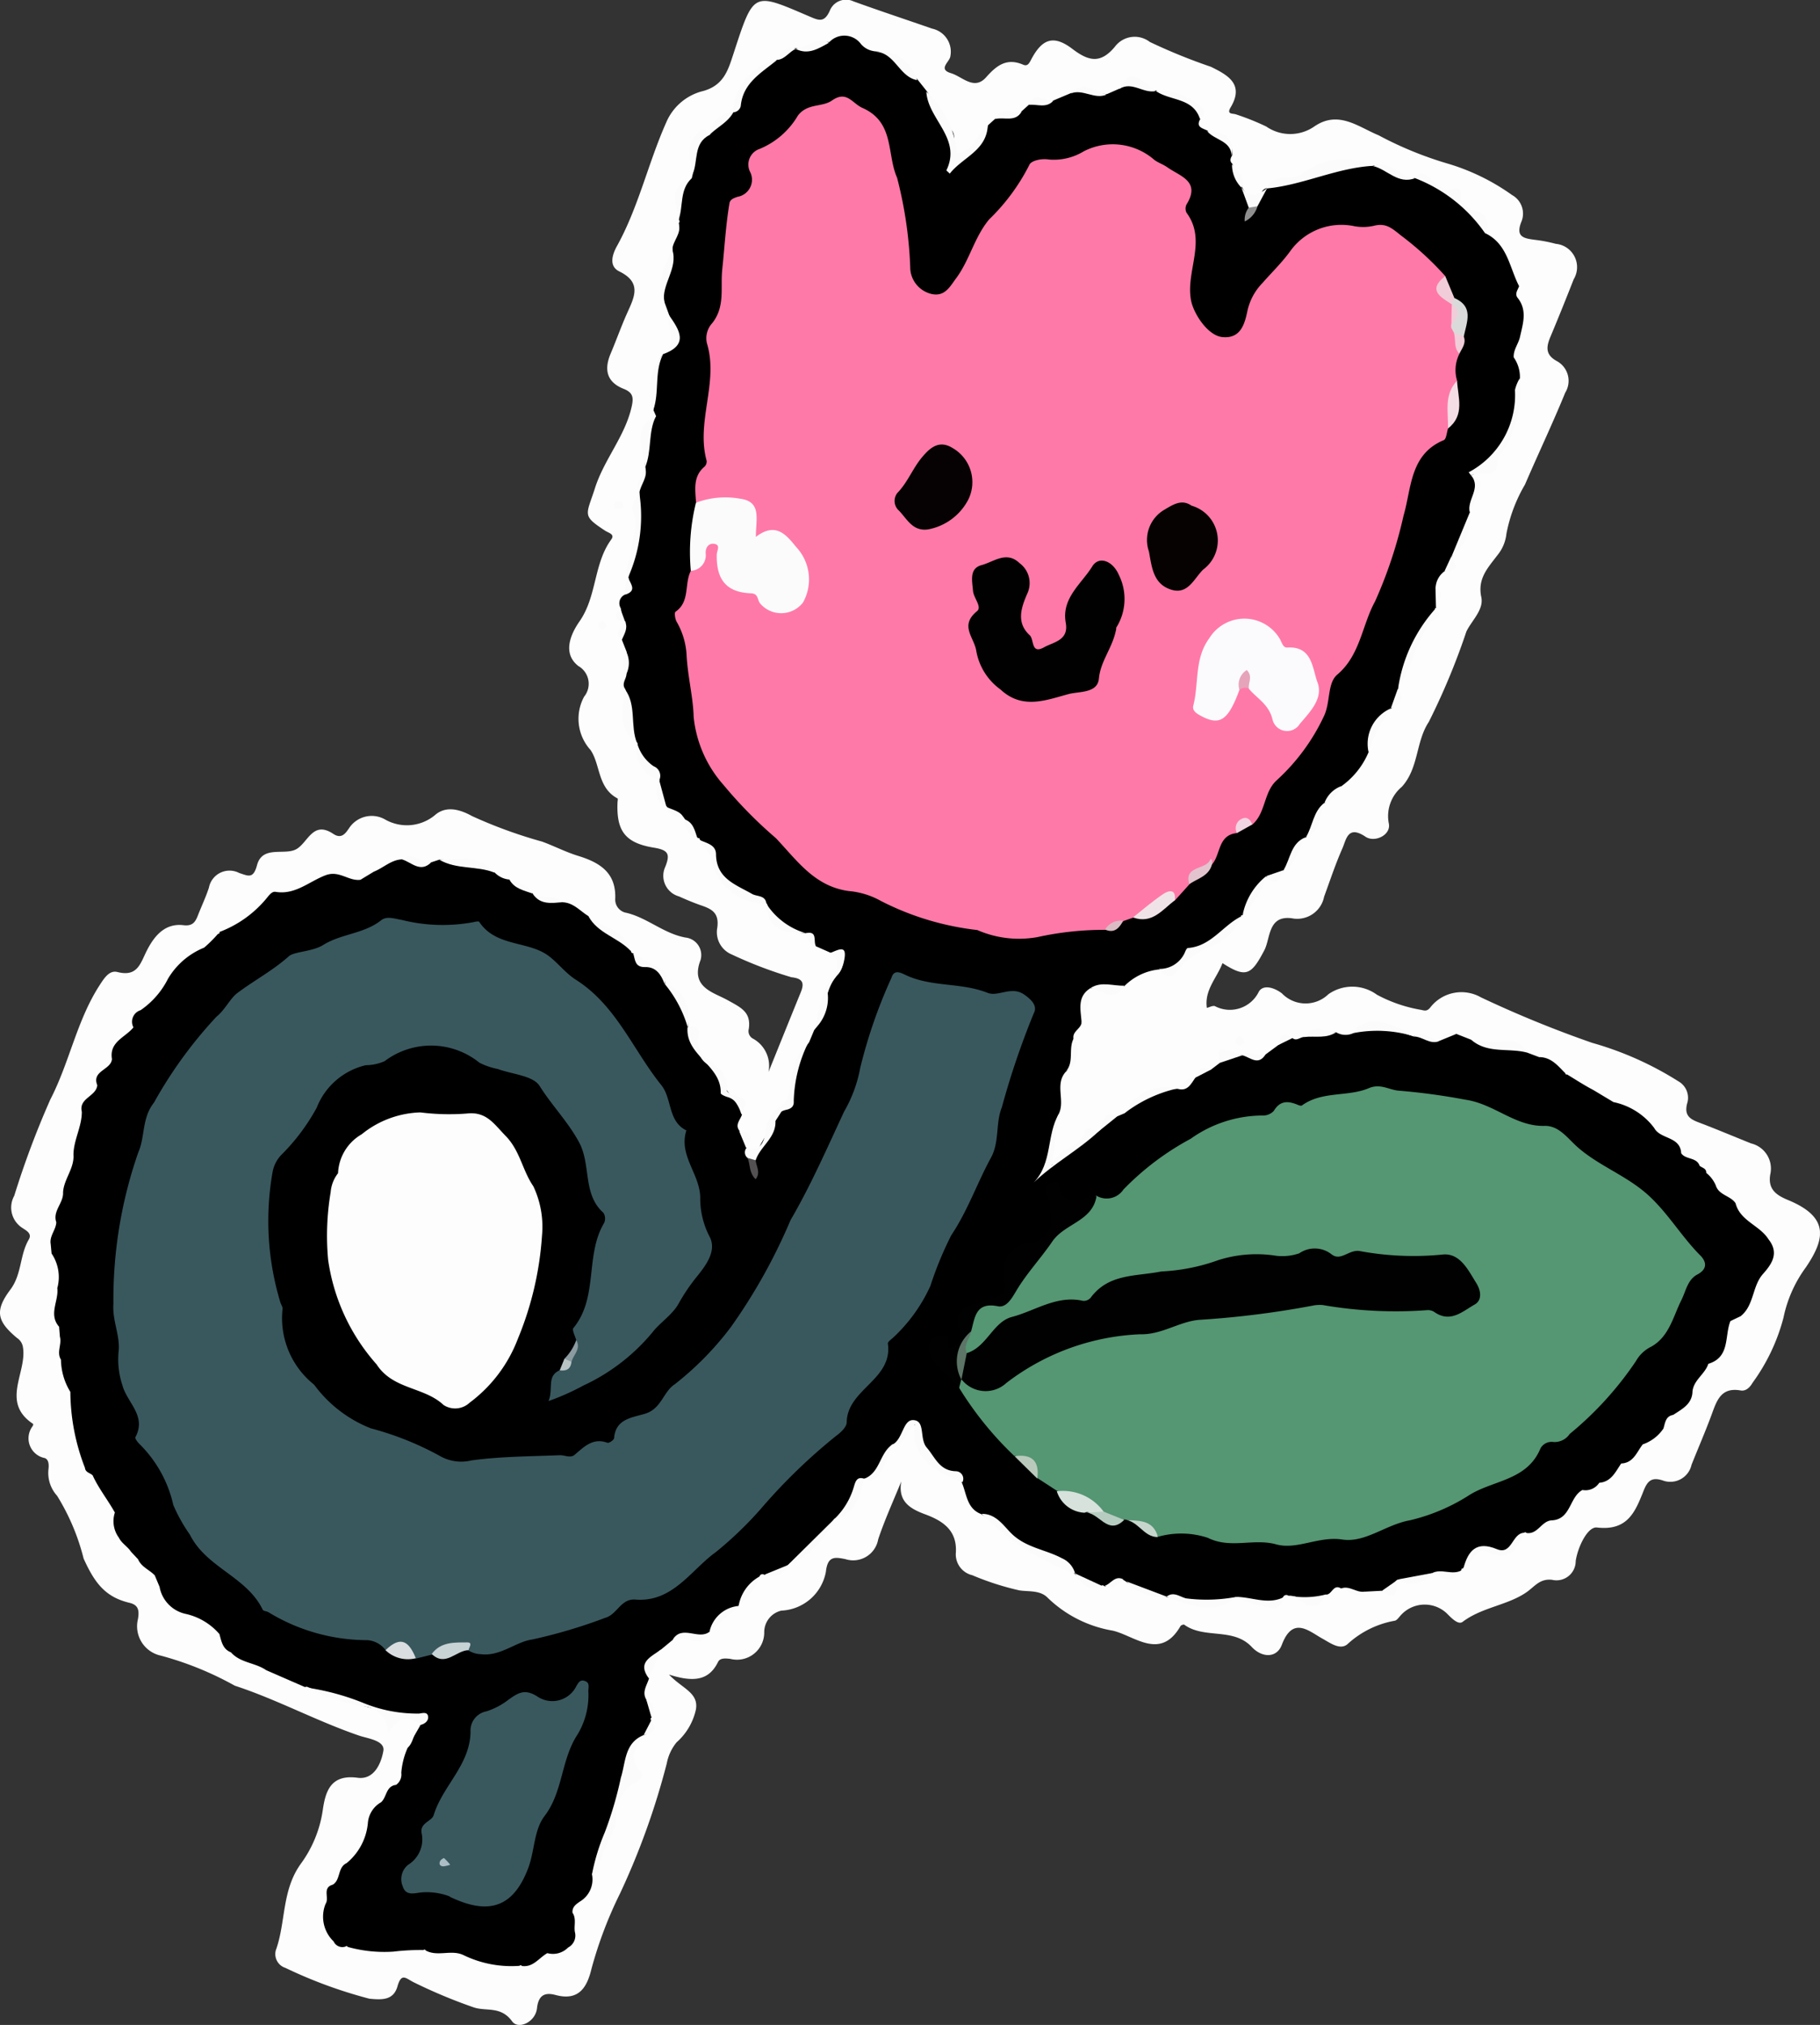
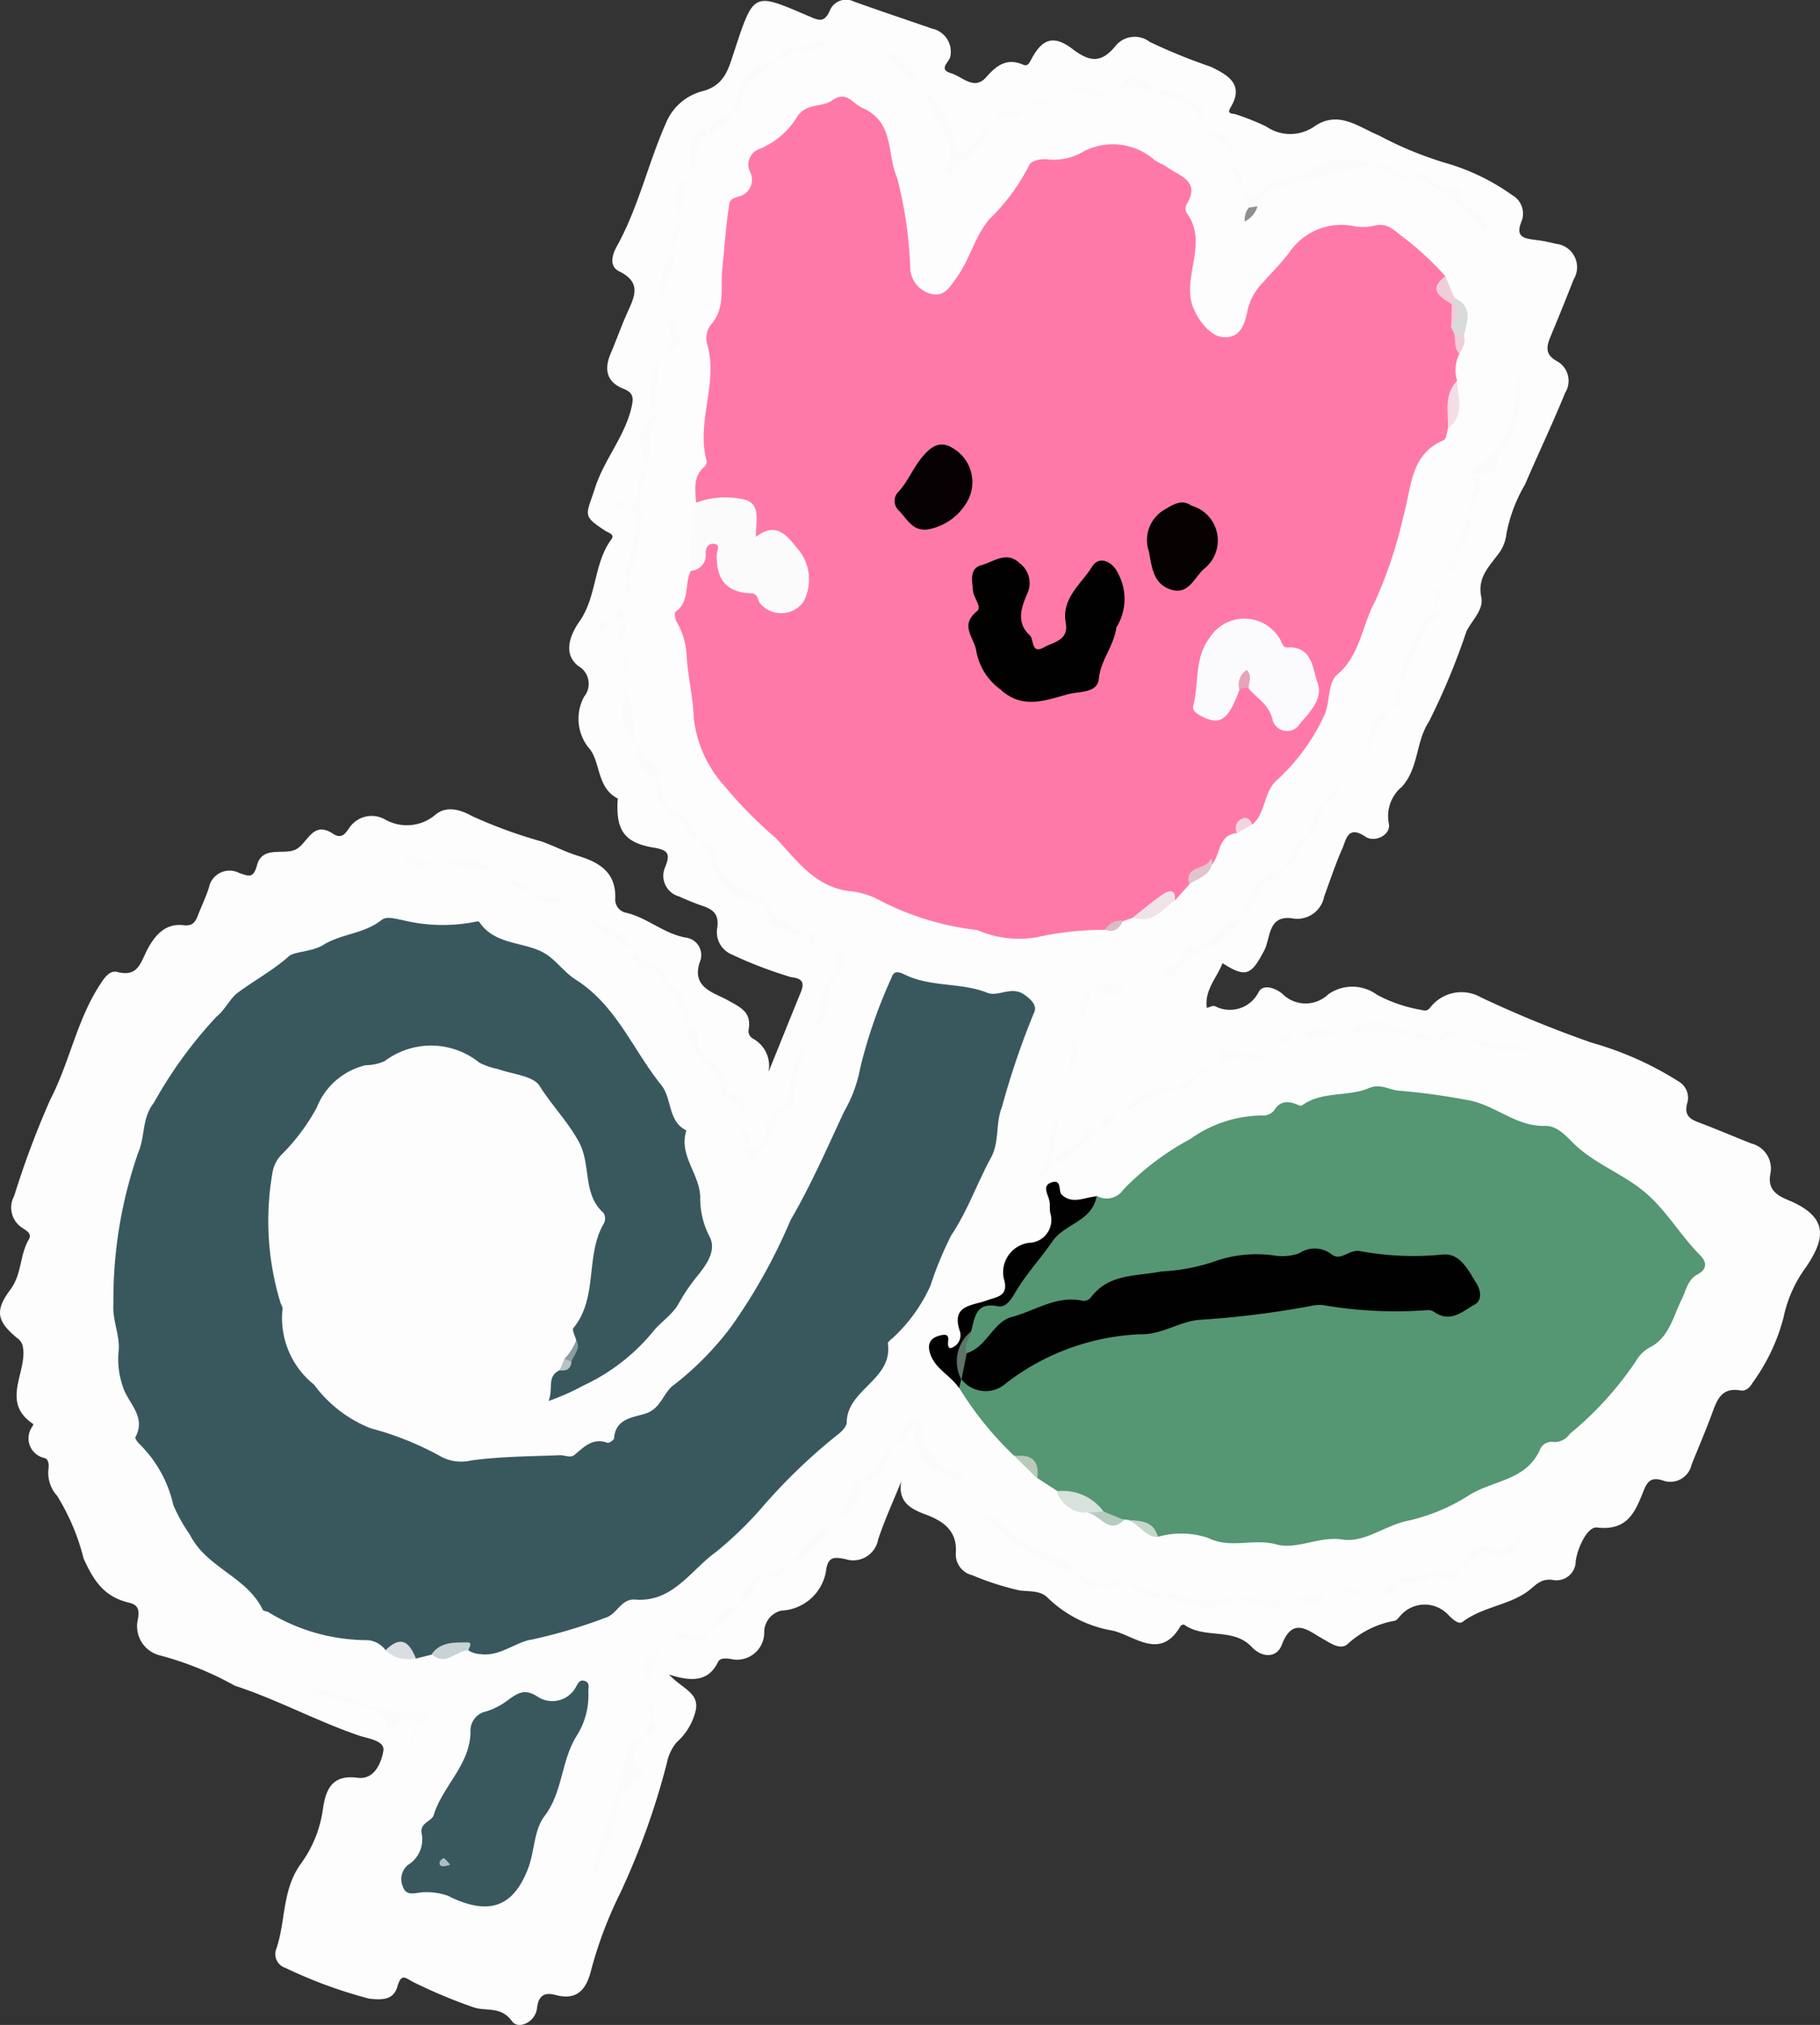
<svg xmlns="http://www.w3.org/2000/svg" width="45.267" height="50.354" viewBox="0 0 45.267 50.354">
  <rect x="0" y="0" width="45.267" height="50.354" fill="#333333" stroke="none" />
  <defs>
    <clipPath id="clip-path">
      <rect id="Rectangle_52" data-name="Rectangle 52" width="45.266" height="50.353" fill="none" />
    </clipPath>
  </defs>
  <g id="Group_130" data-name="Group 130" transform="translate(1.869 7.528)">
    <g id="Group_129" data-name="Group 129" transform="translate(-1.869 -7.528)" clip-path="url(#clip-path)">
      <path id="Path_176" data-name="Path 176" d="M19.031,26.863c.293-.724.584-1.449.879-2.172.1-.235.07-.359-.225-.39a10.464,10.464,0,0,1-1.484-.566.6.6,0,0,1-.361-.665c.051-.374-.138-.466-.407-.558-.186-.064-.368-.142-.548-.222a.532.532,0,0,1-.337-.738c.126-.319.072-.415-.289-.474-.72-.118-.929-.426-.9-1.124,0-.033.015-.089,0-.1-.5-.264-.423-.843-.672-1.205a1.154,1.154,0,0,1-.159-1.325.508.508,0,0,0-.143-.762c-.414-.322-.176-.817.027-1.108.438-.626.348-1.429.789-2.036.1-.135-.062-.164-.145-.218-.592-.387-.475-.381-.259-1.059.229-.719.743-1.283.911-2.017.055-.239.039-.362-.2-.456-.421-.168-.487-.48-.32-.875.14-.33.259-.669.407-1,.179-.4.38-.764-.192-1.044-.256-.125-.184-.4-.063-.621.54-.971.777-2.062,1.225-3.071a1.347,1.347,0,0,1,.874-.781c.558-.131.668-.527.8-.928.514-1.573.48-1.543,1.877-.946.236.1.38.179.521-.132A.435.435,0,0,1,21.23.035c.648.234,1.3.45,1.954.677a.587.587,0,0,1,.453.69c-.018.138-.316.319.016.418.283.084.575.44.875.1.265-.3.517-.486.923-.31.1.041.141-.024.191-.119.273-.526.559-.633,1.029-.276.409.311.7.374,1.057-.051a.615.615,0,0,1,.87-.121,14.191,14.191,0,0,0,1.52.618c.405.2.84.425.491,1.008-.111.186.056.145.137.177a6.151,6.151,0,0,1,.748.3,1.048,1.048,0,0,0,1.194,0c.6-.413,1.094.01,1.6.218a9.055,9.055,0,0,0,1.743.711,5.392,5.392,0,0,1,1.577.775.527.527,0,0,1,.233.661c-.154.381.059.416.33.452a3.687,3.687,0,0,1,.524.1.583.583,0,0,1,.446.882c-.19.484-.384.966-.585,1.445-.1.243-.116.432.158.585a.559.559,0,0,1,.216.79c-.314.769-.672,1.52-1,2.283a3.839,3.839,0,0,0-.462,1.223,1.006,1.006,0,0,1-.225.536c-.23.307-.5.576-.4,1.043.066.314-.24.581-.371.854a17.134,17.134,0,0,1-.935,2.248c-.327.493-.246,1.146-.671,1.614a.947.947,0,0,0-.324.908c.064.289-.349.486-.577.334-.445-.3-.48.069-.578.291-.173.391-.307.8-.454,1.2a.681.681,0,0,1-.8.536c-.6-.082-.532.5-.686.794-.323.614-.451.7-1.041.321-.139.369-.454.667-.389,1.113.065-.016.145-.063.2-.044a.8.8,0,0,0,1.094-.362c.107-.176.37-.109.573.045a.816.816,0,0,0,1.156.021,1.036,1.036,0,0,1,1.206.012,3.573,3.573,0,0,0,1.1.377c.087.019.144.04.223-.053a.979.979,0,0,1,1.265-.258A28.012,28.012,0,0,0,39.6,25.932a8.156,8.156,0,0,1,2.147.958.469.469,0,0,1,.214.555c-.072.29.067.382.292.467.436.165.865.347,1.3.521a.643.643,0,0,1,.483.741c-.088.414.172.557.446.671,1.034.43.9.978.436,1.666a3.209,3.209,0,0,0-.559,1.254,4.8,4.8,0,0,1-.767,1.617c-.069.119-.167.217-.3.194-.488-.086-.593.253-.72.6-.155.42-.334.832-.5,1.248a.541.541,0,0,1-.714.391c-.282-.094-.383.017-.477.252-.207.519-.393,1.007-1.162.917-.231-.027-.477.485-.528.834a.478.478,0,0,1-.587.467c-.312-.035-.431.168-.646.315-.472.322-1.1.366-1.582.732-.1.072-.248-.069-.357-.178a.8.8,0,0,0-1.175.008c-.049.052-.1.134-.158.141a2.337,2.337,0,0,0-1.177.587c-.183.145-.412-.028-.627-.148-.331-.185-.729-.56-1,.158-.124.332-.488.332-.749.054-.462-.492-1.178-.19-1.678-.553-.016-.011-.08.011-.094.035-.5.868-1.149.234-1.689.112a3.047,3.047,0,0,1-1.609-.812c-.19-.2-.476-.152-.711-.189a6.844,6.844,0,0,1-1.17-.377.532.532,0,0,1-.408-.562c.034-.56-.332-.792-.764-.952-.39-.144-.678-.327-.594-.817-.194.479-.411.951-.574,1.44a.631.631,0,0,1-.813.492c-.268-.054-.444-.083-.488.317a1.18,1.18,0,0,1-1.108.963.55.55,0,0,0-.425.535.677.677,0,0,1-.846.664c-.111-.012-.248-.026-.3.072-.231.478-.621.511-1.223.319.329.35.741.447.67.867a1.516,1.516,0,0,1-.479.816,1.169,1.169,0,0,0-.246.526,18.424,18.424,0,0,1-1.161,3.231,10.268,10.268,0,0,0-.71,1.871c-.108.452-.306.815-.894.657-.25-.067-.425-.015-.463.33s-.464.539-.618.326c-.284-.391-.643-.241-.961-.35a13.045,13.045,0,0,1-1.485-.621c-.2-.1-.307-.247-.406.1s-.38.339-.7.307a11.583,11.583,0,0,1-2.087-.766.36.36,0,0,1-.239-.438c.256-.707.139-1.5.638-2.173a2.984,2.984,0,0,0,.528-1.3c.068-.485.2-.907.869-.817.426.057.592-.389.64-.668.045-.26-.4-.309-.6-.379-1.057-.361-2.047-.9-3.094-1.242A8.089,8.089,0,0,0,4,41.17a.747.747,0,0,1-.569-.908c.037-.215.013-.352-.21-.405-.607-.144-.869-.5-1.141-1.1a5.5,5.5,0,0,0-.66-1.562.846.846,0,0,1-.216-.647c.014-.113.014-.249-.088-.29a.5.5,0,0,1-.3-.8c.008-.015.013-.047.006-.051C0,34.86.692,34.116.567,33.48a.328.328,0,0,0-.14-.206c-.5-.416-.567-.675-.169-1.206.287-.382.23-.854.456-1.242.1-.167-.088-.236-.2-.321a.6.6,0,0,1-.16-.769,21.955,21.955,0,0,1,.9-2.4c.476-.921.656-1.961,1.223-2.836.112-.173.241-.381.444-.329.506.129.571-.222.736-.543.18-.35.442-.677.907-.621.215.026.29-.069.354-.233.091-.234.2-.461.278-.7a.522.522,0,0,1,.755-.365c.218.069.348.157.441-.193.134-.505.686-.236.978-.4s.409-.72.92-.38c.21.14.309-.024.391-.14a.672.672,0,0,1,.894-.22,1.093,1.093,0,0,0,1.235-.1c.249-.223.569-.184.93.017a11.729,11.729,0,0,0,1.743.635c.3.109.592.262.9.356.541.166.947.422.919,1.071a.334.334,0,0,0,.284.345c.521.127.927.517,1.466.614a.438.438,0,0,1,.37.565c-.259.675.332.8.665.986s.6.294.537.722a.211.211,0,0,0,.092.234.771.771,0,0,1,.32,1.051" transform="translate(0 0)" fill="#fdfdfd" />
-       <path id="Path_177" data-name="Path 177" d="M14.49,25.838l.33-.2c.24-.094.434-.3.71-.306h0c.246-.034.467.182.72.073l.2-.066a4.142,4.142,0,0,1,1.375.321.571.571,0,0,0,.368.175c.148.191.442.14.579.348l0,0c.194.26.5.129.746.217.27.011.433.22.641.345.28.378.826.432,1.056.871a.053.053,0,0,0,.061.051.762.762,0,0,0,.481.355.343.343,0,0,1,.3.4v0a1.238,1.238,0,0,1,.578,1.084l0,0c.179.082.155.254.194.407.061.239.127.487.418.569.065.018.031-.033.043.02.107.465.537.738.686,1.175-.04.134-.187.254-.058.412a.511.511,0,0,1,.179.432v-.011a2.554,2.554,0,0,0,.106.251c.03.019-.009.1.052.075.021-.008.026-.086.053-.128.269-.7.9-1.215,1-2a1.649,1.649,0,0,1,.337-.827l.125-.3c.324-.4.215-.986.593-1.386.122-.129.256-.478-.173-.535l-.349-.155c-.188-.032-.039-.336-.269-.334h.006a1.013,1.013,0,0,1-.977-.728h0c-.253-.209-.6-.219-.857-.464-.238-.226-.486-.39-.473-.761.007-.219-.229-.246-.342-.371l-.01-.038-.038-.008c-.173-.11-.2-.318-.324-.466l0,0c-.1-.182-.369-.111-.452-.313l.007.008a.847.847,0,0,1-.182-.672l-.028.01.029-.006c-.183-.309-.591-.484-.552-.926l0,.01c-.357-.391-.166-.906-.306-1.347-.1-.131.02-.243.029-.365-.014-.191.032-.382,0-.574l-.111-.281c-.083-.174.1-.3.088-.458l0,0c-.172-.067-.074-.232-.124-.344a.234.234,0,0,1,.135-.337c.125-.128.082-.28.061-.428v0a8.158,8.158,0,0,0,.276-2.1v.008c-.065-.241.184-.412.143-.647v.008a1.748,1.748,0,0,1,.269-1.27l-.066-.151c.071-.468-.1-.981.249-1.4l-.009.007c.511-.257.281-.625.148-.979l-.109-.3c-.1-.466.186-.875.2-1.324v.008c-.061-.247.182-.424.153-.663a.058.058,0,0,0,0-.083c.034-.366-.1-.784.321-1.029l.026-.107c.055-.363-.123-.826.423-.976l0,0a1.56,1.56,0,0,1,.6-.57l-.006,0a1.989,1.989,0,0,1,1.1-1.305l-.007,0c.153-.1.252-.288.469-.276l-.012,0c.3.084.541-.17.829-.153a.514.514,0,0,1,.789.051.522.522,0,0,0,.313.173c.511.008.789.378,1.092.707l.229.288c.2.3.206.686.563.921.25.164.02.535.107.814a1.673,1.673,0,0,0,.859-.891l.184-.166c.189-.174.47-.023.661-.189l.176-.159c.179-.173.419.012.607-.1l.437-.184c.3-.212.6.025.894.026l.31-.136c.321-.3.608,0,.91.05h0c.413.16.98.076,1.1.7-.131.215.061.236.18.3.222.185.653.16.609.61-.043.073-.072.146.009.215.032.212.257.345.234.579l0-.01c.079.18.275.3.251.533a.723.723,0,0,1-.1.178.509.509,0,0,0,.115-.151A1.931,1.931,0,0,1,36.769,9c.126-.094.07-.324.271-.362l-.014.008a7.37,7.37,0,0,1,2.658-.564H39.67a.638.638,0,0,1,.569.182.613.613,0,0,0,.483.122H40.71c.328-.12.437.234.677.315.368.125.555.526.951.637.176.05.094.277.125.425h0c.553.264.6.852.841,1.316-.034.1-.121.193-.029.3.238.309.122.639.051.962-.038.172-.167.318-.156.507V12.85a.846.846,0,0,1,.154.52v0a4.607,4.607,0,0,1-.221,1.216,1.845,1.845,0,0,1-.99,1.2l0,0c.346.32-.05.617-.03.927V16.7a2.267,2.267,0,0,1-.459,1.108V17.8c.054.172.059.321-.168.363a.541.541,0,0,0-.227.39c.095.173.025.349.012.524l-.029.011v.031a7.132,7.132,0,0,0-.916,1.983v-.012a.431.431,0,0,1-.176.492l0,0a1.484,1.484,0,0,0-.559,1.083,1.982,1.982,0,0,1-.685.854c-.156.119-.245.3-.41.412l0,0c-.224.25-.2.636-.466.861l.005-.006c-.3.2-.325.586-.564.826l0,0c-.129.092-.241.234-.432.15-.224.3-.39.637-.583.956l-.037.009-.006.037a2.312,2.312,0,0,1-1.136.814c-.178.044-.24.2-.344.315a.5.5,0,0,1-.561.177,1.429,1.429,0,0,0-.859.417c-.268.18-.558.016-.835.054l0,0c-.239.251-.163.585-.232.881-.041.137-.229.2-.194.374.023.294.094.6-.194.82-.283.316,0,.729-.182,1.062-.2.488-.125,1.057-.413,1.471A8.2,8.2,0,0,1,32.846,32.1l0,0c.15-.137.216-.378.473-.381l.178-.075a1.676,1.676,0,0,1,1.291-.605h0c.2-.016.3-.2.463-.276l0,0a.447.447,0,0,1,.387-.2l.218-.166a.469.469,0,0,1,.569-.191h-.014c.192-.1.4.18.586-.021l.319-.235c.114-.064.171-.244.352-.172.111.087.2-.041.308-.027a2.391,2.391,0,0,1,.778-.118.456.456,0,0,0,.42.024c.522-.339,1.012-.073,1.509.078l-.013,0c.243-.119.414.162.644.116h-.007a.6.6,0,0,1,.434-.179l.371.146a1.675,1.675,0,0,0,.848.173c.2,0,.394-.025.542.146l.3.113c.3,0,.465.214.65.4l.013.032.034,0c.216.131.427.269.651.386l.5.3a1.7,1.7,0,0,1,1.021.653l-.005-.006c.154.284.652.2.67.632l0-.006c.112.165.389.092.46.317l-.005-.008c.061.055.175.062.167.181l-.006-.007a.789.789,0,0,1,.243.314h0c.077.253.38.256.5.457l-.007-.01c.115.443.6.545.819.895.267.338.092.606-.139.864l.009-.009c-.278.3-.222.786-.562,1.057l-.255.122c-.151.372,0,.9-.554,1.064l.006-.007c-.079.259-.361.4-.395.687v-.011c0,.329-.258.452-.48.6-.192.033-.2.2-.243.339a1.02,1.02,0,0,1-.518.395l.008-.007c-.154.193-.232.472-.547.481l.007,0c-.143.206-.246.457-.549.48l.006-.005a.41.41,0,0,1-.421.184h0c-.329.175-.283.727-.758.755h0c-.258.007-.347.351-.627.315l-.038-.021-.04.017c-.237.271-.4.614-.9.406-.329-.136-.445.26-.608.477l-.037.011-.006.038c-.224.257-.49.077-.739.071l.011,0a1.23,1.23,0,0,1-.849.158h0c-.146.074-.162.335-.4.279l-.438.023c-.215.141-.374-.124-.576-.081-.2-.122-.227.174-.384.152-.3.357-.616.013-.923.03a.088.088,0,0,0-.138.043c-.394.348-.782.036-1.172-.012l.011,0c-.582.326-1.165.073-1.747,0l.013,0a1.933,1.933,0,0,1-1-.378l-.087-.056c-.18-.017-.268.225-.464.163l-.034-.024-.037.017a.86.86,0,0,1-.672-.31l.009.011a2.453,2.453,0,0,0-.988-.569c-.533-.144-.874-.632-1.338-.916-.361-.139-.357-.5-.482-.787-.039-.059-.076-.151-.13-.163-.645-.144-.864-.636-1.005-1.2-.012-.049-.054-.092-.153-.1-.162.135-.173.449-.445.52l.006-.005c-.27.26-.181.819-.716.858l.01.026-.006-.027c-.316.281-.318.794-.739,1l.006,0a5.977,5.977,0,0,1-1.171,1.158l.008-.006a.855.855,0,0,1-.577.236.074.074,0,0,0-.118.043,6.607,6.607,0,0,0-.532.743L23.9,43.9a1.285,1.285,0,0,0-.73.64l.008-.006c-.254.311-.657-.042-.925.207l-.291.241a.9.9,0,0,0-.3.721c-.052.172-.182.335-.064.527.065.142.168.272.129.444a.04.04,0,0,0-.006.07c0,.154-.011.305-.19.368l.011-.006a1.29,1.29,0,0,0-.383.724,28.808,28.808,0,0,1-.914,2.752l0-.009a.64.64,0,0,1-.295.672c-.108.074-.208.143-.188.294v-.01c.1.15.029.321.058.479h0a.336.336,0,0,1-.172.385l.007-.006a.527.527,0,0,1-.524.143h.006c-.208.113-.349.358-.632.321l-.033-.023-.035.019a2.722,2.722,0,0,1-1.388-.267c-.3-.144-.635.044-.931-.11l-.032-.03-.041.014a5.657,5.657,0,0,0-.73.038h.01a3.384,3.384,0,0,1-1.153-.115l-.029-.026-.034.018a.238.238,0,0,1-.29-.129l0,0a.851.851,0,0,1-.2-.935c.1-.144-.092-.4.179-.476.2-.122.115-.429.342-.535l0,0a1.461,1.461,0,0,0,.531-1,.651.651,0,0,1,.323-.512l-.007.007c.158-.121.122-.411.385-.442a.316.316,0,0,0,.13-.3,1.875,1.875,0,0,1,.159-.624l-.009.008c.181-.154.144-.433.335-.581h0c.078-.1.035-.187-.064-.19a11.164,11.164,0,0,1-2.765-.753c-.015,0-.035,0-.052.008l-.964-.42c-.272-.189-.644-.179-.877-.444-.208-.081-.236-.275-.287-.455a1.556,1.556,0,0,0-.835-.5.839.839,0,0,1-.653-.673l-.12-.286c-.132-.139-.333-.207-.415-.4l-.177-.189c-.084-.13-.231-.206-.3-.348a.692.692,0,0,1-.1-.625c-.175-.314-.405-.6-.553-.926-.064-.061-.18-.07-.191-.186a5.28,5.28,0,0,1-.363-1.888h0a1.571,1.571,0,0,1-.234-.813l0,.011c-.115-.185.027-.382-.026-.571l-.02-.247c-.273-.312,0-.649-.046-.972V36a1.045,1.045,0,0,0-.141-.866L6.782,34.9c-.036-.206.137-.359.14-.555l0,.014c-.1-.284.186-.483.167-.749v.013c.014-.336.284-.6.259-.949v.012c0-.377.216-.713.208-1.092v.014c-.082-.343.367-.38.385-.666v.007c-.148-.369.357-.378.365-.662V30.3c-.074-.434.336-.54.534-.79a.3.3,0,0,1,.178-.427A2.078,2.078,0,0,0,9.7,28.3a1.855,1.855,0,0,1,.9-.773l-.009.007a3.3,3.3,0,0,0,.348-.345l.038-.013.006-.039a2.8,2.8,0,0,0,1.178-.848c.054-.067.125-.163.212-.149.49.084.841-.261,1.248-.413.341-.128.572.155.868.113" transform="translate(-5.521 -3.963)" />
      <path id="Path_178" data-name="Path 178" d="M79.446,236.276a5.117,5.117,0,0,1,.32-1.051,9.262,9.262,0,0,0,.4-1.36c.124-.388.086-.876.581-1.065-.149.281-.447.535-.1.887.109.113,0,.249-.114.3a.914.914,0,0,0-.481.877c-.029.471-.437.828-.415,1.32,0,.027-.119.059-.183.089" transform="translate(-64.724 -189.659)" fill="#fbfbfb" />
      <path id="Path_179" data-name="Path 179" d="M125.851,13.158c-.034.627-.631.787-.945,1.192-.044-.045-.087-.076-.083-.085.384-.793-.461-1.269-.5-1.951a2.327,2.327,0,0,1,.76,1.525c.44-.019.475-.5.769-.68" transform="translate(-101.283 -10.032)" fill="#fbfbfb" />
      <path id="Path_180" data-name="Path 180" d="M172.667,21.541c-.916.047-1.75.479-2.658.564.163-.422.61-.129.912-.383a1.67,1.67,0,0,1,1.746-.181" transform="translate(-138.504 -17.418)" fill="#fbfbfb" />
      <path id="Path_181" data-name="Path 181" d="M140.364,149.916c-.495.464-1.1.783-1.612,1.268.468-.487.312-1.176.62-1.7l-.176,1.284c.2-.489.724-.425.828-.878.021-.094.224-.015.34.026" transform="translate(-113.039 -121.782)" fill="#fbfbfb" />
      <path id="Path_182" data-name="Path 182" d="M197.182,53.171l-.059-.078a2.175,2.175,0,0,0,1.151-2.045.969.969,0,0,1,.12-.293,2.829,2.829,0,0,1-.235,1.482c-.071.251-.344.392-.343.741,0,.244-.425.082-.634.193" transform="translate(-160.594 -41.349)" fill="#fbfbfb" />
      <path id="Path_183" data-name="Path 183" d="M40.9,226.417a6.127,6.127,0,0,1,1.428.376,3.538,3.538,0,0,0,1.418.277c.087-.012.2-.046.222.062s-.069.193-.187.22c-.287-.251-.542-.194-.809.2a.658.658,0,0,0-.668-.662,6.579,6.579,0,0,1-1.4-.478" transform="translate(-33.322 -184.459)" fill="#fbfbfb" />
      <path id="Path_184" data-name="Path 184" d="M101.553,139.849a3.5,3.5,0,0,0-.366,1.465c.01.125-.057.188-.181.215s-.294.116-.28.213c.066.465-.369.678-.486,1.044-.088.052-.15.016-.2-.058a.176.176,0,0,1-.032-.246c.409.11.451-.248.492-.465a.773.773,0,0,1,.347-.568c.276-.171.228-.463.289-.709a1.405,1.405,0,0,1,.416-.89" transform="translate(-81.445 -113.933)" fill="#fbfbfb" />
      <path id="Path_185" data-name="Path 185" d="M119.8,191.162c.255-.145.254-.616.507-.608.316.01.148.462.339.684.214.249.317.58.731.588a.187.187,0,0,1,.156.274,3.457,3.457,0,0,1-.659-.321,1.067,1.067,0,0,1-.527-1.116c-.24.211-.243.537-.547.5" transform="translate(-97.596 -155.241)" fill="#fbfbfb" />
      <path id="Path_186" data-name="Path 186" d="M131.752,203.142c.348-.009.539.285.729.476.365.367.855.406,1.269.628a.58.58,0,0,1,.328.38,6.2,6.2,0,0,1-2.326-1.485" transform="translate(-107.337 -165.497)" fill="#fbfbfb" />
      <path id="Path_187" data-name="Path 187" d="M93.614,139.955c-.063-.185-.124-.369-.344-.433-.064-.019-.174-.066-.173-.1.023-.7-.885-.927-.824-1.639.2-.045.315.019.274.244a.521.521,0,0,0,.145.491c.284.227.608.4.559.844,0,.036.133.114.212.126.372.057.234.267.151.465" transform="translate(-75.172 -112.241)" fill="#fbfbfb" />
      <path id="Path_188" data-name="Path 188" d="M155.552,124.28a.688.688,0,0,0,.635-.39c.021-.048.052-.128.082-.13.575-.04.866-.554,1.324-.785a1.31,1.31,0,0,1-.695.73,1.988,1.988,0,0,0-.885.616c-.156.245-.32.13-.461-.04" transform="translate(-126.726 -100.186)" fill="#fbfbfb" />
      <path id="Path_189" data-name="Path 189" d="M93.848,112.687c.171.084.415.117.418.36.006.605.49.754.894.986.127.073.337.026.36.249a1.406,1.406,0,0,1-1.38-1.112c-.029-.23-.228-.3-.292-.483" transform="translate(-76.457 -91.805)" fill="#fbfbfb" />
      <path id="Path_190" data-name="Path 190" d="M191.643,24.767a3.763,3.763,0,0,0-1.752-1.378c.179-.247.309-.034.436.058.143.1.261.267.462.216.219-.056.266-.013.258.226-.006.182.21.266.379.327a.349.349,0,0,1,.216.55" transform="translate(-154.702 -18.961)" fill="#fbfbfb" />
      <path id="Path_191" data-name="Path 191" d="M187.635,83.761a3.783,3.783,0,0,1,.915-1.983c.3.214-.075.246-.12.314-.339.524-.465,1.146-.8,1.669" transform="translate(-152.864 -66.623)" fill="#fbfbfb" />
      <path id="Path_192" data-name="Path 192" d="M109.6,127.478c.233-.093.445-.225.335.239-.075.315-.427.514-.395.787a1.063,1.063,0,0,1-.36.894c.175-.421.15-.915.45-1.289.184-.23.226-.433-.03-.632" transform="translate(-88.951 -103.78)" fill="#fbfbfb" />
      <path id="Path_193" data-name="Path 193" d="M84.391,66.125a3.734,3.734,0,0,1-.276,2.1c-.122-.216.047-.409.063-.614.028-.357.228-.695.034-1.076-.043-.085.115-.273.18-.413" transform="translate(-68.491 -53.871)" fill="#fbfbfb" />
      <path id="Path_194" data-name="Path 194" d="M156.549,214c.175-.143.331,0,.489.039A4,4,0,0,0,158.3,214c-.582.5-1.165.191-1.747,0" transform="translate(-127.538 -174.293)" fill="#fbfbfb" />
      <path id="Path_195" data-name="Path 195" d="M196.417,206.563c.115-.438.327-.685.828-.476.385.16.375-.4.683-.406-.178.381-.334.746-.9.485-.314-.145-.388.291-.615.4" transform="translate(-160.018 -167.566)" fill="#fbfbfb" />
      <path id="Path_196" data-name="Path 196" d="M99.5,8.025c-.383.319-.853.565-.908,1.149a.2.2,0,0,1-.192.157,1.377,1.377,0,0,1,1.1-1.305" transform="translate(-80.168 -6.538)" fill="#fbfbfb" />
      <path id="Path_197" data-name="Path 197" d="M112,199.359a1.8,1.8,0,0,0,.486-.814c.039-.13.081-.242.252-.184-.121.425-.2.885-.739,1" transform="translate(-91.244 -161.59)" fill="#fbfbfb" />
      <path id="Path_198" data-name="Path 198" d="M83.569,92.475c.3.4.125.916.306,1.347-.493-.36-.38-.858-.306-1.347" transform="translate(-68.028 -75.338)" fill="#fbfbfb" />
      <path id="Path_199" data-name="Path 199" d="M93.017,17.46c-.413.207-.278.652-.423.976-.054-.353-.2-.69.125-1.032.21-.218.207.016.3.056" transform="translate(-75.368 -14.104)" fill="#fbfbfb" />
      <path id="Path_200" data-name="Path 200" d="M183.118,137.483a3.1,3.1,0,0,0-1.509-.078c.207-.344.548-.3.849-.238a2.875,2.875,0,0,1,.66.316" transform="translate(-147.954 -111.714)" fill="#fbfbfb" />
      <path id="Path_201" data-name="Path 201" d="M105.712,204.95l1.171-1.158a2.245,2.245,0,0,1-1.171,1.158" transform="translate(-86.122 -166.027)" fill="#fbfbfb" />
      <path id="Path_202" data-name="Path 202" d="M85.4,99.69a1.026,1.026,0,0,0,.411.58.255.255,0,0,1,.141.346.793.793,0,0,1-.552-.926" transform="translate(-69.554 -81.216)" fill="#fbfbfb" />
      <path id="Path_203" data-name="Path 203" d="M152.284,145.945a3.357,3.357,0,0,0-1.291.605,1.106,1.106,0,0,1,1.291-.605" transform="translate(-123.012 -118.876)" fill="#fbfbfb" />
      <path id="Path_204" data-name="Path 204" d="M86.356,55.867c-.2.4-.095.865-.269,1.27-.026-.151-.047-.3-.078-.454-.076-.355-.042-.66.347-.816" transform="translate(-70.043 -45.514)" fill="#fbfbfb" />
      <path id="Path_205" data-name="Path 205" d="M198.849,139.847c-.459-.124-.983.035-1.39-.319a3.243,3.243,0,0,0,.929.043.449.449,0,0,1,.461.276" transform="translate(-160.867 -113.672)" fill="#fbfbfb" />
      <path id="Path_206" data-name="Path 206" d="M88.94,33.487c.153.474-.28.861-.2,1.324-.236-.486.007-.9.2-1.324" transform="translate(-72.219 -27.281)" fill="#fbfbfb" />
      <path id="Path_207" data-name="Path 207" d="M60.346,115.558c-.442-.176-.95-.072-1.375-.321.489-.024,1-.133,1.375.321" transform="translate(-48.043 -93.858)" fill="#fbfbfb" />
      <path id="Path_208" data-name="Path 208" d="M151.126,10.636c-.308.071-.594-.256-.91-.05.24-.424.349-.418.91.05" transform="translate(-122.379 -8.372)" fill="#fbfbfb" />
      <path id="Path_209" data-name="Path 209" d="M87.558,47.5c-.228.441-.087.947-.249,1.4a1.44,1.44,0,0,1,.249-1.4" transform="translate(-71.063 -38.697)" fill="#fbfbfb" />
      <path id="Path_210" data-name="Path 210" d="M118.281,7.645c-.461-.085-.559-.733-1.092-.707a.969.969,0,0,1,1.092.707" transform="translate(-95.472 -5.652)" fill="#fbfbfb" />
      <path id="Path_211" data-name="Path 211" d="M102.871,121.3a1.752,1.752,0,0,0,.977.728c-.674.02-.95-.186-.977-.728" transform="translate(-83.808 -98.823)" fill="#fbfbfb" />
      <path id="Path_212" data-name="Path 212" d="M80.023,123.8c-.311-.339-.824-.435-1.056-.871.352.29.913.328,1.056.871" transform="translate(-64.333 -100.149)" fill="#fbfbfb" />
      <path id="Path_213" data-name="Path 213" d="M89.111,42.255c.264.373.513.745-.148.979.4-.273.085-.655.148-.979" transform="translate(-72.477 -34.425)" fill="#fbfbfb" />
      <path id="Path_214" data-name="Path 214" d="M156.22,12.87c-.172-.54-.745-.447-1.1-.7a1.514,1.514,0,0,1,1.033.322c.133.084.271.21.067.375" transform="translate(-126.374 -9.909)" fill="#fbfbfb" />
      <path id="Path_215" data-name="Path 215" d="M165.916,214.284c.391,0,.78.2,1.172.012-.072.353-.285.274-.542.215a2.8,2.8,0,0,1-.63-.227" transform="translate(-135.17 -174.574)" fill="#fbfbfb" />
      <path id="Path_216" data-name="Path 216" d="M89.764,133.1a3,3,0,0,0-.578-1.084c.548.172.641.586.578,1.084" transform="translate(-72.659 -107.555)" fill="#fbfbfb" />
      <path id="Path_217" data-name="Path 217" d="M91.018,23.951c-.3.281-.2.689-.321,1.029-.037-.388-.3-.846.321-1.029" transform="translate(-73.819 -19.513)" fill="#fbfbfb" />
      <path id="Path_218" data-name="Path 218" d="M183.612,96.134a.961.961,0,0,1,.559-1.083,4.135,4.135,0,0,0-.559,1.083" transform="translate(-149.575 -77.437)" fill="#fbfbfb" />
      <path id="Path_219" data-name="Path 219" d="M146.409,132.172c.268-.169.556-.043.835-.055-.252.427-.55.143-.835.055" transform="translate(-119.278 -107.607)" fill="#fbfbfb" />
      <path id="Path_220" data-name="Path 220" d="M194.8,69.831l.459-1.108a1.2,1.2,0,0,1-.459,1.108" transform="translate(-158.699 -55.988)" fill="#fbfbfb" />
      <path id="Path_221" data-name="Path 221" d="M85.769,128.665c-.084-.227-.213-.419-.48-.412s-.246-.19-.3-.345c.216.122.427.258.651.362.2.094.2.228.126.395" transform="translate(-69.242 -104.205)" fill="#fbfbfb" />
      <path id="Path_222" data-name="Path 222" d="M172.988,213.983a2.112,2.112,0,0,0,.923-.031c-.287.639-.615.047-.923.031" transform="translate(-140.931 -174.304)" fill="#fbfbfb" />
      <path id="Path_223" data-name="Path 223" d="M166.788,25.63l-.186-.509c.2.292.423.193.645.023l-.243.452c-.065.058-.125.143-.217.034" transform="translate(-135.729 -20.466)" fill="#fbfbfb" />
      <path id="Path_224" data-name="Path 224" d="M162.636,18.21c-.023-.384-.429-.384-.609-.61.488.014.682.207.609.61" transform="translate(-132.001 -14.338)" fill="#fbfbfb" />
      <path id="Path_225" data-name="Path 225" d="M185.33,22.4c-.429.169-.7-.221-1.052-.3.427-.163.679.279,1.052.3" transform="translate(-150.129 -17.971)" fill="#fbfbfb" />
      <path id="Path_226" data-name="Path 226" d="M115.963,194.664c.408-.145.383-.651.716-.858a6.19,6.19,0,0,1-.259.634c-.09.168-.21.343-.456.224" transform="translate(-94.474 -157.891)" fill="#fbfbfb" />
      <path id="Path_227" data-name="Path 227" d="M90.277,219.127c.236-.392.653.027.925-.207-.2.533-.643.019-.925.207" transform="translate(-73.548 -178.351)" fill="#fbfbfb" />
      <path id="Path_228" data-name="Path 228" d="M86.577,222.058c-.307-.41.064-.537.3-.721l-.3.721" transform="translate(-70.438 -180.32)" fill="#fbfbfb" />
      <path id="Path_229" data-name="Path 229" d="M166.8,118.523a1.648,1.648,0,0,1,.583-.955,2.129,2.129,0,0,1-.583.955" transform="translate(-135.891 -95.781)" fill="#fbfbfb" />
      <path id="Path_230" data-name="Path 230" d="M197.217,64.707c-.086-.312.3-.609.03-.927.2.061.3.175.2.393-.081.176-.153.356-.229.534" transform="translate(-160.66 -51.961)" fill="#fbfbfb" />
      <path id="Path_231" data-name="Path 231" d="M175.273,108.568c.172-.278.178-.646.466-.861-.134.3-.065.707-.466.861" transform="translate(-142.793 -87.748)" fill="#fbfbfb" />
      <path id="Path_232" data-name="Path 232" d="M172.256,113.147c.178-.282.18-.685.564-.826-.2.27-.22.658-.564.826" transform="translate(-140.335 -91.506)" fill="#fbfbfb" />
      <path id="Path_233" data-name="Path 233" d="M145.038,133.433c-.015-.318-.133-.663.233-.881a3.222,3.222,0,0,1-.233.881" transform="translate(-118.136 -107.988)" fill="#fbfbfb" />
      <path id="Path_234" data-name="Path 234" d="M164.178,140.962l-.569.191c-.053-.409-.053-.409.569-.191" transform="translate(-133.273 -114.722)" fill="#fbfbfb" />
      <path id="Path_235" data-name="Path 235" d="M95.226,216.136a.816.816,0,0,1,.73-.64l-.73.64" transform="translate(-77.579 -175.562)" fill="#fbfbfb" />
      <path id="Path_236" data-name="Path 236" d="M107.6,5.542c-.259.144-.514.312-.829.153.279-.039.517-.3.829-.153" transform="translate(-86.982 -4.479)" fill="#fbfbfb" />
      <path id="Path_237" data-name="Path 237" d="M151.234,212.224l1,.378a1.094,1.094,0,0,1-1-.378" transform="translate(-123.208 -172.896)" fill="#fbfbfb" />
      <path id="Path_238" data-name="Path 238" d="M95.812,15.051c-.137.255-.406.372-.6.57a.628.628,0,0,1,.6-.57" transform="translate(-77.57 -12.262)" fill="#fbfbfb" />
      <path id="Path_239" data-name="Path 239" d="M144.614,11.84c-.3.136-.592-.147-.894-.026.308-.347.6-.053.894.026" transform="translate(-117.087 -9.49)" fill="#fbfbfb" />
      <path id="Path_240" data-name="Path 240" d="M187.674,211.237l.849-.158a.637.637,0,0,1-.849.158" transform="translate(-152.896 -171.963)" fill="#fbfbfb" />
      <path id="Path_241" data-name="Path 241" d="M175.921,138.145c-.241.164-.517.092-.778.118.21-.364.512-.124.778-.118" transform="translate(-142.687 -112.478)" fill="#fbfbfb" />
      <path id="Path_242" data-name="Path 242" d="M143.076,140.143c.208-.24.05-.566.194-.82a.558.558,0,0,1-.194.82" transform="translate(-116.562 -113.505)" fill="#fbfbfb" />
      <path id="Path_243" data-name="Path 243" d="M72.228,120.114c-.275.02-.561.075-.746-.217.213.195.548-.03.746.217" transform="translate(-58.235 -97.679)" fill="#fbfbfb" />
      <path id="Path_244" data-name="Path 244" d="M54.706,115.044c-.269.266-.485,0-.72-.073.266-.231.474.107.72.073" transform="translate(-43.982 -93.599)" fill="#fbfbfb" />
      <path id="Path_245" data-name="Path 245" d="M99.13,212.263a1.032,1.032,0,0,1,.532-.743,1.841,1.841,0,0,1-.532.743" transform="translate(-80.76 -172.323)" fill="#fbfbfb" />
      <path id="Path_246" data-name="Path 246" d="M192.2,210.778c.237-.123.5.064.739-.071-.213.378-.478.2-.739.071" transform="translate(-156.582 -171.66)" fill="#fbfbfb" />
      <path id="Path_247" data-name="Path 247" d="M134.231,14.92c-.158.279-.439.13-.661.189.145-.326.438-.136.661-.189" transform="translate(-108.818 -12.149)" fill="#fbfbfb" />
      <path id="Path_248" data-name="Path 248" d="M138.692,13.172c-.175.192-.4.076-.607.1.148-.349.4-.1.607-.1" transform="translate(-112.496 -10.664)" fill="#fbfbfb" />
      <path id="Path_249" data-name="Path 249" d="M88.174,104.663l.182.672c-.325-.153-.269-.408-.182-.672" transform="translate(-71.78 -85.268)" fill="#fbfbfb" />
      <path id="Path_250" data-name="Path 250" d="M147.948,149.566l-.473.381c.116-.178.082-.544.473-.381" transform="translate(-120.146 -121.817)" fill="#fbfbfb" />
      <path id="Path_251" data-name="Path 251" d="M185.51,212.219l.4-.279c-.084.163.038.621-.4.279" transform="translate(-151.133 -172.665)" fill="#fbfbfb" />
      <path id="Path_252" data-name="Path 252" d="M144.254,211.1l.672.31c-.339.145-.522-.045-.672-.31" transform="translate(-117.522 -171.977)" fill="#fbfbfb" />
      <path id="Path_253" data-name="Path 253" d="M102.641,210.248l.577-.236a.413.413,0,0,1-.577.236" transform="translate(-83.62 -171.094)" fill="#fbfbfb" />
      <path id="Path_254" data-name="Path 254" d="M99.385,152.21l-.179-.432c.364.018.326.2.179.432" transform="translate(-80.822 -123.652)" fill="#fbfbfb" />
      <path id="Path_255" data-name="Path 255" d="M169.947,116.908l.432-.149c-.091.2-.16.471-.432.149" transform="translate(-138.454 -95.122)" fill="#fbfbfb" />
      <path id="Path_256" data-name="Path 256" d="M165.59,22.628a.805.805,0,0,1-.234-.579c.133.171.355.306.234.579" transform="translate(-134.713 -17.963)" fill="#fbfbfb" />
      <path id="Path_257" data-name="Path 257" d="M104.771,6.422c-.17.068-.269.259-.469.276.1-.188.2-.378.469-.276" transform="translate(-84.973 -5.208)" fill="#fbfbfb" />
      <path id="Path_258" data-name="Path 258" d="M54.971,231.469l-.335.58c.094-.2.083-.467.335-.58" transform="translate(-44.511 -188.575)" fill="#fbfbfb" />
      <path id="Path_259" data-name="Path 259" d="M90.212,29.952c.094.255-.146.432-.153.663-.128-.262.088-.445.153-.663" transform="translate(-73.337 -24.402)" fill="#fbfbfb" />
      <path id="Path_260" data-name="Path 260" d="M192.675,79.247l-.012-.524c.274.168.069.348.012.524" transform="translate(-156.96 -64.135)" fill="#fbfbfb" />
      <path id="Path_261" data-name="Path 261" d="M186.676,92.9l.176-.492c.18.25.088.4-.176.492" transform="translate(-152.083 -75.287)" fill="#fbfbfb" />
      <path id="Path_262" data-name="Path 262" d="M85.764,62.675c.086.245-.109.428-.143.647-.129-.255.084-.434.143-.647" transform="translate(-69.721 -51.061)" fill="#fbfbfb" />
      <path id="Path_263" data-name="Path 263" d="M177.767,105.915a.711.711,0,0,1,.41-.412.567.567,0,0,1-.41.412" transform="translate(-144.824 -85.952)" fill="#fbfbfb" />
      <path id="Path_264" data-name="Path 264" d="M148.26,211.96c.157-.047.253-.269.463-.163-.134.114-.248.284-.463.163" transform="translate(-120.786 -172.525)" fill="#fbfbfb" />
      <path id="Path_265" data-name="Path 265" d="M82.639,67.437a.765.765,0,0,1-.21.042c-.021,0-.034-.082-.051-.126a.722.722,0,0,1,.178-.056c.019,0,.043.071.082.14" transform="translate(-67.112 -54.826)" fill="#fbfbfb" />
      <path id="Path_266" data-name="Path 266" d="M83.989,77.466c.041.151.236.325-.061.428a.642.642,0,0,1,.061-.428" transform="translate(-68.365 -63.111)" fill="#fbfbfb" />
      <path id="Path_267" data-name="Path 267" d="M83.719,87.41a.635.635,0,0,1,0,.574.623.623,0,0,1,0-.574" transform="translate(-68.146 -71.212)" fill="#fbfbfb" />
      <path id="Path_268" data-name="Path 268" d="M190.323,138.9c-.238.093-.421-.126-.644-.116.255-.185.431.067.644.116" transform="translate(-154.529 -113.009)" fill="#fbfbfb" />
-       <path id="Path_269" data-name="Path 269" d="M166.055,139.232c-.031.02-.069.064-.107.065-.089,0-.112-.075-.1-.143a.13.13,0,0,1,.094-.085c.079,0,.107.07.113.163" transform="translate(-135.111 -113.298)" fill="#fbfbfb" />
      <path id="Path_270" data-name="Path 270" d="M91.839,109.925c.224.075.262.279.324.466-.24-.064-.3-.251-.324-.466" transform="translate(-74.82 -89.554)" fill="#fbfbfb" />
      <path id="Path_271" data-name="Path 271" d="M167.282,141.327c-.185.3-.389.064-.586.021.19-.151.393.05.586-.021" transform="translate(-135.805 -115.108)" fill="#fbfbfb" />
      <path id="Path_272" data-name="Path 272" d="M68.956,118.387c-.214-.081-.454-.118-.579-.348.2.106.476.082.579.348" transform="translate(-55.706 -96.165)" fill="#fbfbfb" />
      <path id="Path_273" data-name="Path 273" d="M158.415,144.584c-.113.162-.2.366-.463.276.142-.113.25-.282.463-.276" transform="translate(-128.681 -117.791)" fill="#fbfbfb" />
      <path id="Path_274" data-name="Path 274" d="M108.111,125.178c.328-.08.177.225.269.335-.195-.027-.187-.217-.269-.335" transform="translate(-88.077 -101.97)" fill="#fbfbfb" />
      <path id="Path_275" data-name="Path 275" d="M160.829,143.334l-.387.2c.057-.206.168-.307.387-.2" transform="translate(-130.71 -116.736)" fill="#fbfbfb" />
      <path id="Path_276" data-name="Path 276" d="M89.412,108.248c.161.089.376.1.452.313-.159-.092-.4-.067-.452-.313" transform="translate(-72.843 -88.188)" fill="#fbfbfb" />
      <path id="Path_277" data-name="Path 277" d="M171.933,138.915l-.352.172c.02-.258.127-.335.352-.172" transform="translate(-139.785 -113.102)" fill="#fbfbfb" />
      <path id="Path_278" data-name="Path 278" d="M193.552,138.566l-.434.178a.288.288,0,0,1,.434-.178" transform="translate(-157.331 -112.855)" fill="#fbfbfb" />
      <path id="Path_279" data-name="Path 279" d="M80.369,83.209c.033.051.077.089.077.127a.094.094,0,0,1-.139.091.14.14,0,0,1-.055-.123c.007-.034.067-.057.117-.095" transform="translate(-65.379 -67.789)" fill="#fbfbfb" />
      <path id="Path_280" data-name="Path 280" d="M83.11,83.426c.074.172-.026.311-.087.458-.224-.2.009-.314.087-.458" transform="translate(-67.56 -67.966)" fill="#fbfbfb" />
      <path id="Path_281" data-name="Path 281" d="M82.8,81.6l.124.343c-.278-.029-.276-.159-.124-.343" transform="translate(-67.374 -66.476)" fill="#fbfbfb" />
      <path id="Path_282" data-name="Path 282" d="M180.041,213.059c.206-.074.375.117.576.08-.223.2-.387-.028-.576-.08" transform="translate(-146.677 -173.562)" fill="#fbfbfb" />
      <path id="Path_283" data-name="Path 283" d="M193.888,75.021l.168-.363c.118.2.217.394-.168.363" transform="translate(-157.958 -60.823)" fill="#fbfbfb" />
      <path id="Path_284" data-name="Path 284" d="M86.874,228.519l-.129-.444a.292.292,0,0,1,.129.444" transform="translate(-70.67 -185.81)" fill="#fbfbfb" />
      <path id="Path_285" data-name="Path 285" d="M86.382,231.216l.19-.368c.213.265-.017.3-.19.368" transform="translate(-70.374 -188.069)" fill="#fbfbfb" />
      <path id="Path_286" data-name="Path 286" d="M104.548,31.309c-.475.046-.4.527-.617.777-.212.139-.464.233-.567.5l-.36.4c-.451-.112-.656.375-1.04.427l-.244.085a1.433,1.433,0,0,1-.45.217,7.709,7.709,0,0,0-1.679.18,2.591,2.591,0,0,1-1.5-.175A6.959,6.959,0,0,1,95.7,33a1.992,1.992,0,0,0-.808-.25c-.849-.117-1.278-.753-1.81-1.315a10.912,10.912,0,0,1-1.3-1.32,3,3,0,0,1-.746-1.7c-.01-.477-.153-1.024-.176-1.552a1.859,1.859,0,0,0-.248-.812c-.038-.069-.06-.223-.026-.246.37-.256.21-.7.385-1.025a3.819,3.819,0,0,0,.286-.573.267.267,0,0,1,.3-.175c.16.02.188.147.193.276a1.434,1.434,0,0,0,.131.623c.1.183.21.344.445.317a.568.568,0,0,1,.5.244.527.527,0,0,0,.59.139c.238-.081.3-.287.326-.509a1.011,1.011,0,0,0-.946-1.153c-.284.009-.347-.114-.337-.345.019-.41-.207-.528-.573-.509a1.838,1.838,0,0,1-.791-.031c-.018-.317-.08-.642.213-.888a.176.176,0,0,0,.051-.147c-.268-.975.306-1.947.007-2.921a.555.555,0,0,1,.133-.5c.327-.414.2-.878.249-1.338.058-.546.087-1.1.18-1.646.016-.092.109-.126.2-.157a.431.431,0,0,0,.309-.627.41.41,0,0,1,.243-.565,1.98,1.98,0,0,0,.95-.829c.242-.314.6-.2.849-.375.367-.256.5.072.756.186.805.355.6,1.147.861,1.735a10.328,10.328,0,0,1,.329,2.28.688.688,0,0,0,.523.61c.344.081.472-.2.625-.4.329-.448.445-1.009.812-1.452a5.051,5.051,0,0,0,1-1.355c.041-.106.3-.167.487-.135a1.433,1.433,0,0,0,.869-.205,1.574,1.574,0,0,1,1.755.215c.1.073.222.112.322.183.315.224.835.345.478.923a.231.231,0,0,0,0,.208c.518.7-.034,1.462.114,2.19.066.324.412.86.77.9.469.051.564-.337.631-.655a1.429,1.429,0,0,1,.369-.684c.238-.272.5-.522.715-.824a1.563,1.563,0,0,1,1.58-.592,1.212,1.212,0,0,0,.479-.011c.3-.078.448.059.677.242a7.533,7.533,0,0,1,1.1,1.009.458.458,0,0,0,.142.579.491.491,0,0,1,.087.113c.089.178.009.365.032.547.015.067.032.134.05.2a3.107,3.107,0,0,1,.041.492.9.9,0,0,0-.058.67c-.167.378-.047.811-.225,1.187-.034.1-.042.264-.107.291-.848.354-.8,1.2-1,1.877a11.089,11.089,0,0,1-.709,2.134c-.323.585-.366,1.335-.939,1.819-.251.212-.166.682-.33,1.029a5.056,5.056,0,0,1-1.178,1.6c-.329.3-.266.808-.605,1.1a.275.275,0,0,0-.381.213" transform="translate(-73.784 -10.593)" fill="#ff79a8" />
      <path id="Path_287" data-name="Path 287" d="M21.97,141.384a.615.615,0,0,0-.45-.248,4.725,4.725,0,0,1-2.461-.694c-.045-.027-.127-.027-.144-.063-.394-.822-1.4-1.041-1.811-1.866a3.993,3.993,0,0,1-.413-.74,3.074,3.074,0,0,0-.84-1.513c-.049-.047-.121-.143-.1-.175.279-.526-.207-.855-.322-1.277a2.046,2.046,0,0,1-.1-.831c.052-.4-.16-.779-.127-1.211A11.093,11.093,0,0,1,15.823,129c.17-.386.082-.846.388-1.231a10.851,10.851,0,0,1,1.556-2.138c.2-.156.342-.454.51-.581.42-.317.885-.56,1.291-.922.129-.115.587-.112.853-.279.449-.281,1.014-.275,1.441-.615.141-.112.339-.035.519-.006a4.175,4.175,0,0,0,1.781.053c.045-.012.125-.027.138-.006.4.6,1.147.478,1.659.8.254.161.466.462.742.637,1.007.637,1.422,1.745,2.127,2.621.275.342.158.9.625,1.128-.2.618.335,1.082.344,1.664a2.06,2.06,0,0,0,.23.972c.185.345-.074.7-.291.971a4.725,4.725,0,0,0-.477.7c-.153.278-.475.483-.645.707a4.911,4.911,0,0,1-1.722,1.329,5.909,5.909,0,0,1-.868.386c.128-.309-.055-.613.277-.765.131-.066.18-.2.259-.309a.582.582,0,0,0,.152-.442c-.026-.1-.11-.254-.069-.3.627-.763.283-1.807.763-2.61a.269.269,0,0,0-.016-.254c-.526-.468-.3-1.189-.609-1.76-.277-.51-.678-.914-.978-1.394-.162-.258-.683-.291-1.044-.423a1.751,1.751,0,0,1-.452-.155,1.914,1.914,0,0,0-2.36-.039,1.191,1.191,0,0,1-.469.1,1.737,1.737,0,0,0-1.22,1.057,5.055,5.055,0,0,1-.858,1.151.826.826,0,0,0-.241.458,6.978,6.978,0,0,0,.2,3.247c.019.05.058.106.049.152a2.115,2.115,0,0,0,.785,1.879,3.208,3.208,0,0,0,1.411,1.086,7.568,7.568,0,0,1,1.752.706,1.066,1.066,0,0,0,.749.092c.729-.1,1.47-.1,2.207-.13.119,0,.261.077.36-.009.238-.2.453-.432.817-.3.039.014.163-.07.166-.114.036-.491.467-.512.778-.611.4-.125.447-.546.727-.727a7.631,7.631,0,0,0,1.4-1.426,13.976,13.976,0,0,0,1.483-2.658c.5-.855.91-1.793,1.333-2.7a3.394,3.394,0,0,0,.4-1.083,12.491,12.491,0,0,1,.778-2.244c.064-.219.238-.122.353-.068.644.305,1.377.18,2.037.443.265.105.592-.179.91.042.188.131.339.287.237.471a20.039,20.039,0,0,0-.792,2.333c-.16.395-.055.857-.269,1.25-.346.633-.58,1.321-.987,1.928a8.713,8.713,0,0,0-.521,1.262,4.025,4.025,0,0,1-.92,1.281c-.051.048-.144.11-.138.154.127.9-1.009,1.13-1.024,1.958,0,.113-.144.252-.255.331a14.168,14.168,0,0,0-1.873,1.812,9.238,9.238,0,0,1-1.126,1.084c-.617.442-1.072,1.255-2,1.181-.366-.029-.45.37-.755.455a13.013,13.013,0,0,1-1.812.538c-.408.054-.789.426-1.281.365a.612.612,0,0,1-.3-.09c-.33-.212-.609.079-.915.1l-.4.1a.744.744,0,0,0-.753-.2" transform="translate(-12.381 -100.351)" fill="#39585e" />
      <path id="Path_288" data-name="Path 288" d="M129.952,155.016a8.4,8.4,0,0,1-1.378-1.7.139.139,0,0,1,.032-.209,2.006,2.006,0,0,0,1.815-.449,4.543,4.543,0,0,1,2.65-.808,1.109,1.109,0,0,0,.58-.087,6.482,6.482,0,0,1,2.3-.443,9.666,9.666,0,0,1,2.485-.137c.716.1,1.442.128,2.164.17.313.018.633-.038.72-.407.062-.263-.4-.794-.706-.764a22.867,22.867,0,0,1-2.56-.075c-.8-.011-1.589.146-2.379.1-.608-.033-1.121.3-1.719.305a3.567,3.567,0,0,0-1.161.161c-.117.042-.268.03-.355.112-.6.564-1.411.5-2.122.74a1.454,1.454,0,0,0-.794.51.933.933,0,0,1-.818.421c-.155-.2.025-.375.053-.561.083-.368.13-.748.676-.7a.492.492,0,0,0,.422-.293,4.445,4.445,0,0,1,1.784-1.976c.172-.094.188-.3.351-.385a.5.5,0,0,0,.667-.153,6.786,6.786,0,0,1,1.672-1.263,3.1,3.1,0,0,1,1.786-.58.367.367,0,0,0,.284-.115c.158-.263.358-.251.6-.149.032.014.083.029.1.014.5-.364,1.137-.208,1.661-.429.3-.128.517.052.769.063a15.98,15.98,0,0,1,1.638.223c.722.106,1.236.67,1.967.651.359-.009.571.309.822.53.544.478,1.248.716,1.788,1.222.479.448.806,1.012,1.264,1.471.143.144.194.331-.075.473-.246.13-.282.411-.4.643-.2.4-.3.9-.744,1.15a.881.881,0,0,0-.384.362,8.413,8.413,0,0,1-1.647,1.81.451.451,0,0,1-.4.2.317.317,0,0,0-.324.154c-.326.793-1.145.79-1.746,1.149a4.756,4.756,0,0,1-1.5.643c-.6.105-1.113.566-1.685.479-.589-.09-1.128.264-1.646.12-.566-.157-1.13.12-1.7-.163a2.116,2.116,0,0,0-1.231-.027,1.287,1.287,0,0,0-.86-.43l.013,0a.7.7,0,0,1-.49-.092,4.058,4.058,0,0,0-1.184-.62l-.486-.316c-.037-.34-.284-.467-.566-.558" transform="translate(-104.719 -118.806)" fill="#559673" />
      <path id="Path_289" data-name="Path 289" d="M44.19,150.756a1.172,1.172,0,0,1,.588-.969,2.424,2.424,0,0,1,1.459-.544,5.73,5.73,0,0,0,1.156.028c.489-.055.672.257.964.555.362.37.417.858.69,1.253a2.355,2.355,0,0,1,.216,1.223,8.077,8.077,0,0,1-.6,2.569,3.552,3.552,0,0,1-1.2,1.59.526.526,0,0,1-.648.058c-.487-.457-1.257-.378-1.667-1.011a4.958,4.958,0,0,1-1.205-2.6,6.548,6.548,0,0,1,.063-1.681.879.879,0,0,1,.183-.471" transform="translate(-35.782 -121.581)" fill="#fdfdfd" />
      <path id="Path_290" data-name="Path 290" d="M55.082,230.874a1.6,1.6,0,0,0-.721-.1c-.184.023-.373.083-.449-.147a.459.459,0,0,1,.131-.54.741.741,0,0,0,.337-.786c-.051-.26.256-.294.3-.451.222-.728.906-1.246.916-2.073a.485.485,0,0,1,.394-.506,1.777,1.777,0,0,0,.563-.3c.226-.157.39-.268.7-.073a.665.665,0,0,0,.973-.251c.046-.075.085-.168.2-.136.145.041.1.155.1.261a1.89,1.89,0,0,1-.266,1.07c-.417.632-.358,1.422-.823,2.032-.269.353-.243.87-.41,1.305-.353.92-.933,1.193-1.951.7" transform="translate(-43.893 -183.715)" fill="#39585e" />
      <path id="Path_291" data-name="Path 291" d="M92.822,66.893a2.067,2.067,0,0,1,1.088-.1c.56.07.393.526.4.95.486-.373.747-.064,1,.251a1.177,1.177,0,0,1,.171,1.382.687.687,0,0,1-1.066.023c-.072-.084-.037-.245-.225-.252-.6-.022-.867-.326-.854-.959,0-.1.1-.236-.049-.269-.132-.029-.23.066-.227.227a.387.387,0,0,1-.369.441,5.135,5.135,0,0,1,.128-1.695" transform="translate(-75.509 -54.393)" fill="#fbfbfc" />
      <path id="Path_292" data-name="Path 292" d="M128.854,158.919c-.1.628-.792.677-1.1,1.128-.279.41-.628.78-.887,1.211-.113.189-.247.44-.463.4-.566-.116-.574.287-.671.628-.329.322-.172.739-.217,1.116l-.026.07-.055.222c-.212-.328-.629-.488-.733-.909-.067-.271.1-.37.3-.41.3-.06.068.254.209.326a.333.333,0,0,0,.248-.412c-.234-.668.3-.642.66-.775.256-.093.567-.1.427-.552a.738.738,0,0,1,.694-.887.569.569,0,0,0,.465-.731c-.024-.1,0-.213-.026-.316-.035-.165-.191-.374.064-.453s.154.219.245.307c.262.251.572.063.863.043" transform="translate(-101.581 -129.175)" fill="#010101" />
      <path id="Path_293" data-name="Path 293" d="M141.841,200.106a1.25,1.25,0,0,1,1.163.505c-.142.259-.319-.062-.47.029a.759.759,0,0,1-.693-.534" transform="translate(-115.556 -163.023)" fill="#d7e2dc" />
      <path id="Path_294" data-name="Path 294" d="M152.069,120.243c.249-.2.489-.407.752-.583.135-.09.323-.137.288.156-.309.234-.565.6-1.04.427" transform="translate(-123.889 -97.429)" fill="#f0e3e7" />
      <path id="Path_295" data-name="Path 295" d="M57.944,220.679c.225-.307.566-.286.885-.288.143,0,.044.123.03.193-.308.005-.573.426-.915.095" transform="translate(-47.206 -179.55)" fill="#c8d3d5" />
      <path id="Path_296" data-name="Path 296" d="M194.293,52.272c.01-.408-.107-.84.225-1.187.022.414.2.857-.225,1.187" transform="translate(-158.278 -41.618)" fill="#f5dde6" />
      <path id="Path_297" data-name="Path 297" d="M194.838,40.872l-.067-.127c-.038-.2.223-.389.01-.589h0a.1.1,0,0,1,.07-.152c.487.217.3.6.231.95a.178.178,0,0,1-.241-.082" transform="translate(-158.673 -32.591)" fill="#dbdadb" />
      <path id="Path_298" data-name="Path 298" d="M51.746,220.5c.343-.332.564-.274.753.2a.8.8,0,0,1-.753-.2" transform="translate(-42.157 -179.465)" fill="#dadee0" />
      <path id="Path_299" data-name="Path 299" d="M193.235,37.6l-.07.152c-.28-.181-.606-.352-.159-.7l.228.547" transform="translate(-157.06 -30.187)" fill="#f0cdd9" />
      <path id="Path_300" data-name="Path 300" d="M159.524,115.9c-.145-.478.437-.347.526-.628.013.009.036.017.038.029a.733.733,0,0,1,0,.1c-.074.3-.359.352-.566.5" transform="translate(-129.943 -93.912)" fill="#e2c3ce" />
      <path id="Path_301" data-name="Path 301" d="M145.579,202.868l.471-.029.511.206c-.413.415-.636-.218-.982-.178" transform="translate(-118.601 -165.25)" fill="#b7ccc1" />
      <path id="Path_302" data-name="Path 302" d="M136.162,195.349c.431-.06.627.118.566.558l-.566-.558" transform="translate(-110.929 -159.139)" fill="#b9cabc" />
      <path id="Path_303" data-name="Path 303" d="M150.8,203.936c.341.034.734-.035.859.43-.362.008-.5-.432-.859-.43" transform="translate(-122.858 -166.144)" fill="#c7d6cc" />
      <path id="Path_304" data-name="Path 304" d="M165.892,110.132a.256.256,0,0,1,.11-.35c.131-.071.223.006.271.137l-.381.213" transform="translate(-135.127 -89.416)" fill="#f2d5e2" />
      <path id="Path_305" data-name="Path 305" d="M195.151,44.687l.241.082c.07.171-.042.3-.108.433-.145-.146-.085-.345-.134-.516" transform="translate(-158.987 -36.406)" fill="#f0cdd9" />
-       <path id="Path_306" data-name="Path 306" d="M100.343,155.378l.2.058c.011.149.133.3,0,.472-.164-.152-.135-.361-.2-.531" transform="translate(-81.748 -126.584)" fill="#535151" />
      <path id="Path_307" data-name="Path 307" d="M148.322,123.776a.449.449,0,0,1,.45-.217c-.1.179-.216.319-.45.217" transform="translate(-120.836 -100.661)" fill="#dabcc5" />
      <path id="Path_308" data-name="Path 308" d="M167.143,27.718l.217-.034a.6.6,0,0,1-.317.377.488.488,0,0,1,.1-.343" transform="translate(-136.084 -22.554)" fill="#908f8f" />
      <path id="Path_309" data-name="Path 309" d="M76.045,179.829c.127.216-.071.361-.117.54a.127.127,0,0,1-.177-.077,1.27,1.27,0,0,0,.294-.463" transform="translate(-61.713 -146.504)" fill="#8c9ba0" />
      <path id="Path_310" data-name="Path 310" d="M75.239,182.328l.177.077c-.02.179-.129.234-.294.211l.117-.288" transform="translate(-61.201 -148.54)" fill="#b8c3c4" />
      <path id="Path_311" data-name="Path 311" d="M133.669,76.6c-.082.477-.392.8-.433,1.249-.034.37-.492.315-.756.386-.559.15-1.148.393-1.692-.115a1.5,1.5,0,0,1-.6-.948c-.049-.349-.43-.633.017-1,.129-.105-.082-.322-.1-.5-.02-.251-.1-.56.211-.644s.622-.362.947-.049a.616.616,0,0,1,.189.763c-.146.337-.28.715.063,1.029.115.105.027.483.357.3.245-.135.619-.172.539-.612-.11-.611.394-.968.66-1.4.168-.271.511-.134.658.206a1.338,1.338,0,0,1-.067,1.326" transform="translate(-105.904 -60.975)" fill="#020101" />
      <path id="Path_312" data-name="Path 312" d="M161.283,84.771c-.277.751-.481.894-.93.663-.118-.061-.253-.137-.219-.269.145-.556.021-1.17.4-1.679a1.024,1.024,0,0,1,1.742,0c.058.087.082.24.195.233.63-.041.624.526.753.867.15.4-.192.739-.44,1.032a.372.372,0,0,1-.68-.113c-.092-.377-.383-.517-.587-.76-.024-.059-.052-.143-.111-.142-.092,0-.126.083-.122.173" transform="translate(-130.455 -67.617)" fill="#fbfafc" />
      <path id="Path_313" data-name="Path 313" d="M155.088,67.5a.9.9,0,0,1,.3,1.59c-.226.217-.378.637-.8.5-.444-.141-.478-.554-.551-.948a.871.871,0,0,1,.392-1.043c.229-.138.43-.258.663-.1" transform="translate(-125.461 -54.928)" fill="#060202" />
      <path id="Path_314" data-name="Path 314" d="M121.888,61.024a1.418,1.418,0,0,1-1,.737c-.381.053-.518-.256-.721-.466a.321.321,0,0,1-.04-.442c.253-.261.378-.6.6-.871.187-.225.422-.468.778-.242a.978.978,0,0,1,.383,1.284" transform="translate(-97.807 -48.596)" fill="#060102" />
      <path id="Path_315" data-name="Path 315" d="M166.255,90.4a.426.426,0,0,1,.182-.493c.158.164.03.319.052.462a.218.218,0,0,0-.234.031" transform="translate(-135.427 -73.246)" fill="#e6a4ba" />
      <path id="Path_316" data-name="Path 316" d="M194.8,40.825c.311.2.029.393-.01.588q0-.294.01-.588" transform="translate(-158.691 -33.26)" fill="#f0cdd9" />
      <path id="Path_317" data-name="Path 317" d="M129.015,170.157c.5-.149.651-.775,1.124-.9.581-.152,1.117-.549,1.769-.4a.228.228,0,0,0,.188-.076c.451-.609,1.122-.527,1.76-.655a4.823,4.823,0,0,0,1.417-.282,3.14,3.14,0,0,1,1.44-.108,1.3,1.3,0,0,0,.573-.061.677.677,0,0,1,.8.022c.231.186.434-.12.7-.079a7.344,7.344,0,0,0,2.051.089c.443-.055.646.377.854.711.117.188.146.425-.043.531-.292.163-.589.456-.981.2a.293.293,0,0,0-.187-.062,10.632,10.632,0,0,1-2.61-.126.924.924,0,0,0-.209.007,22.918,22.918,0,0,1-2.858.361c-.5.039-.938.376-1.481.359A5.859,5.859,0,0,0,130,170.9a.76.76,0,0,1-1.121-.1l0,.01c-.042-.236-.091-.472.131-.655" transform="translate(-104.971 -136.509)" fill="#010101" />
      <path id="Path_318" data-name="Path 318" d="M128.652,179.2l-.131.655a.959.959,0,0,1,.24-1.2c-.029.182-.2.335-.108.541" transform="translate(-104.608 -145.547)" fill="#5c7566" />
      <path id="Path_319" data-name="Path 319" d="M59.26,249.506a.982.982,0,0,1-.157.038c-.09.005-.129-.047-.095-.128.015-.035.09-.082.1-.075a1.287,1.287,0,0,1,.152.164" transform="translate(-48.063 -203.135)" fill="#abbdc5" />
    </g>
  </g>
</svg>